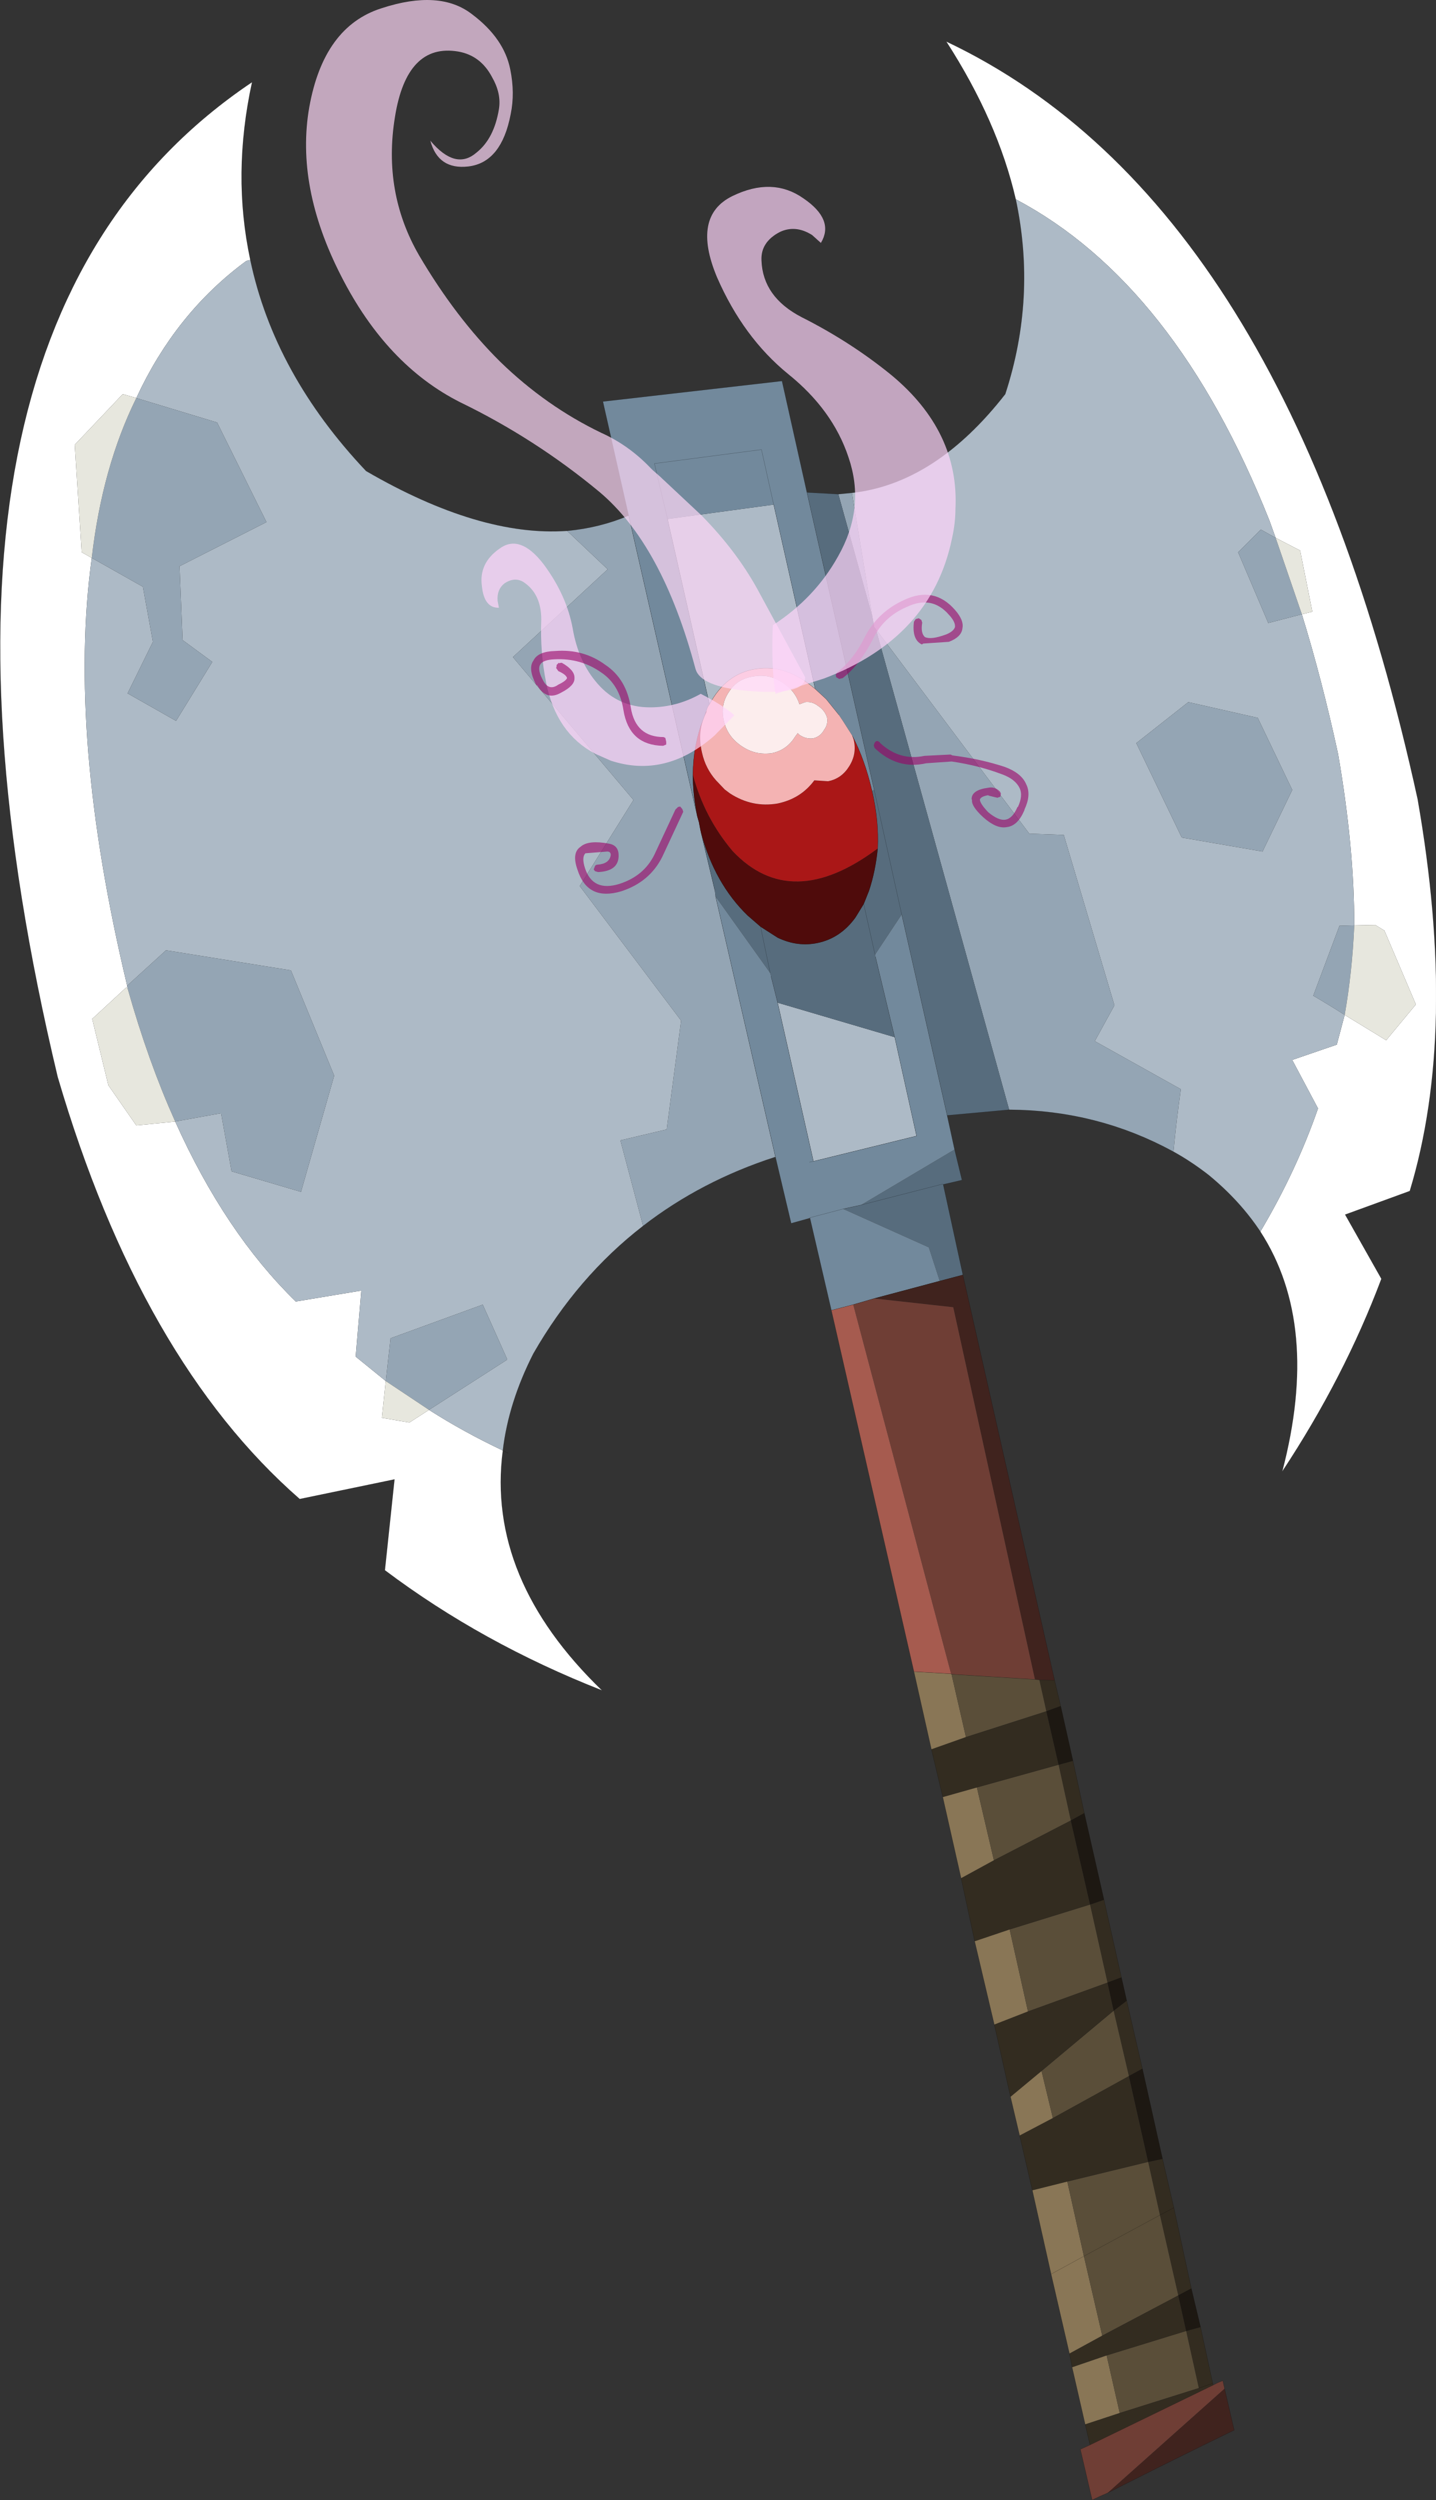
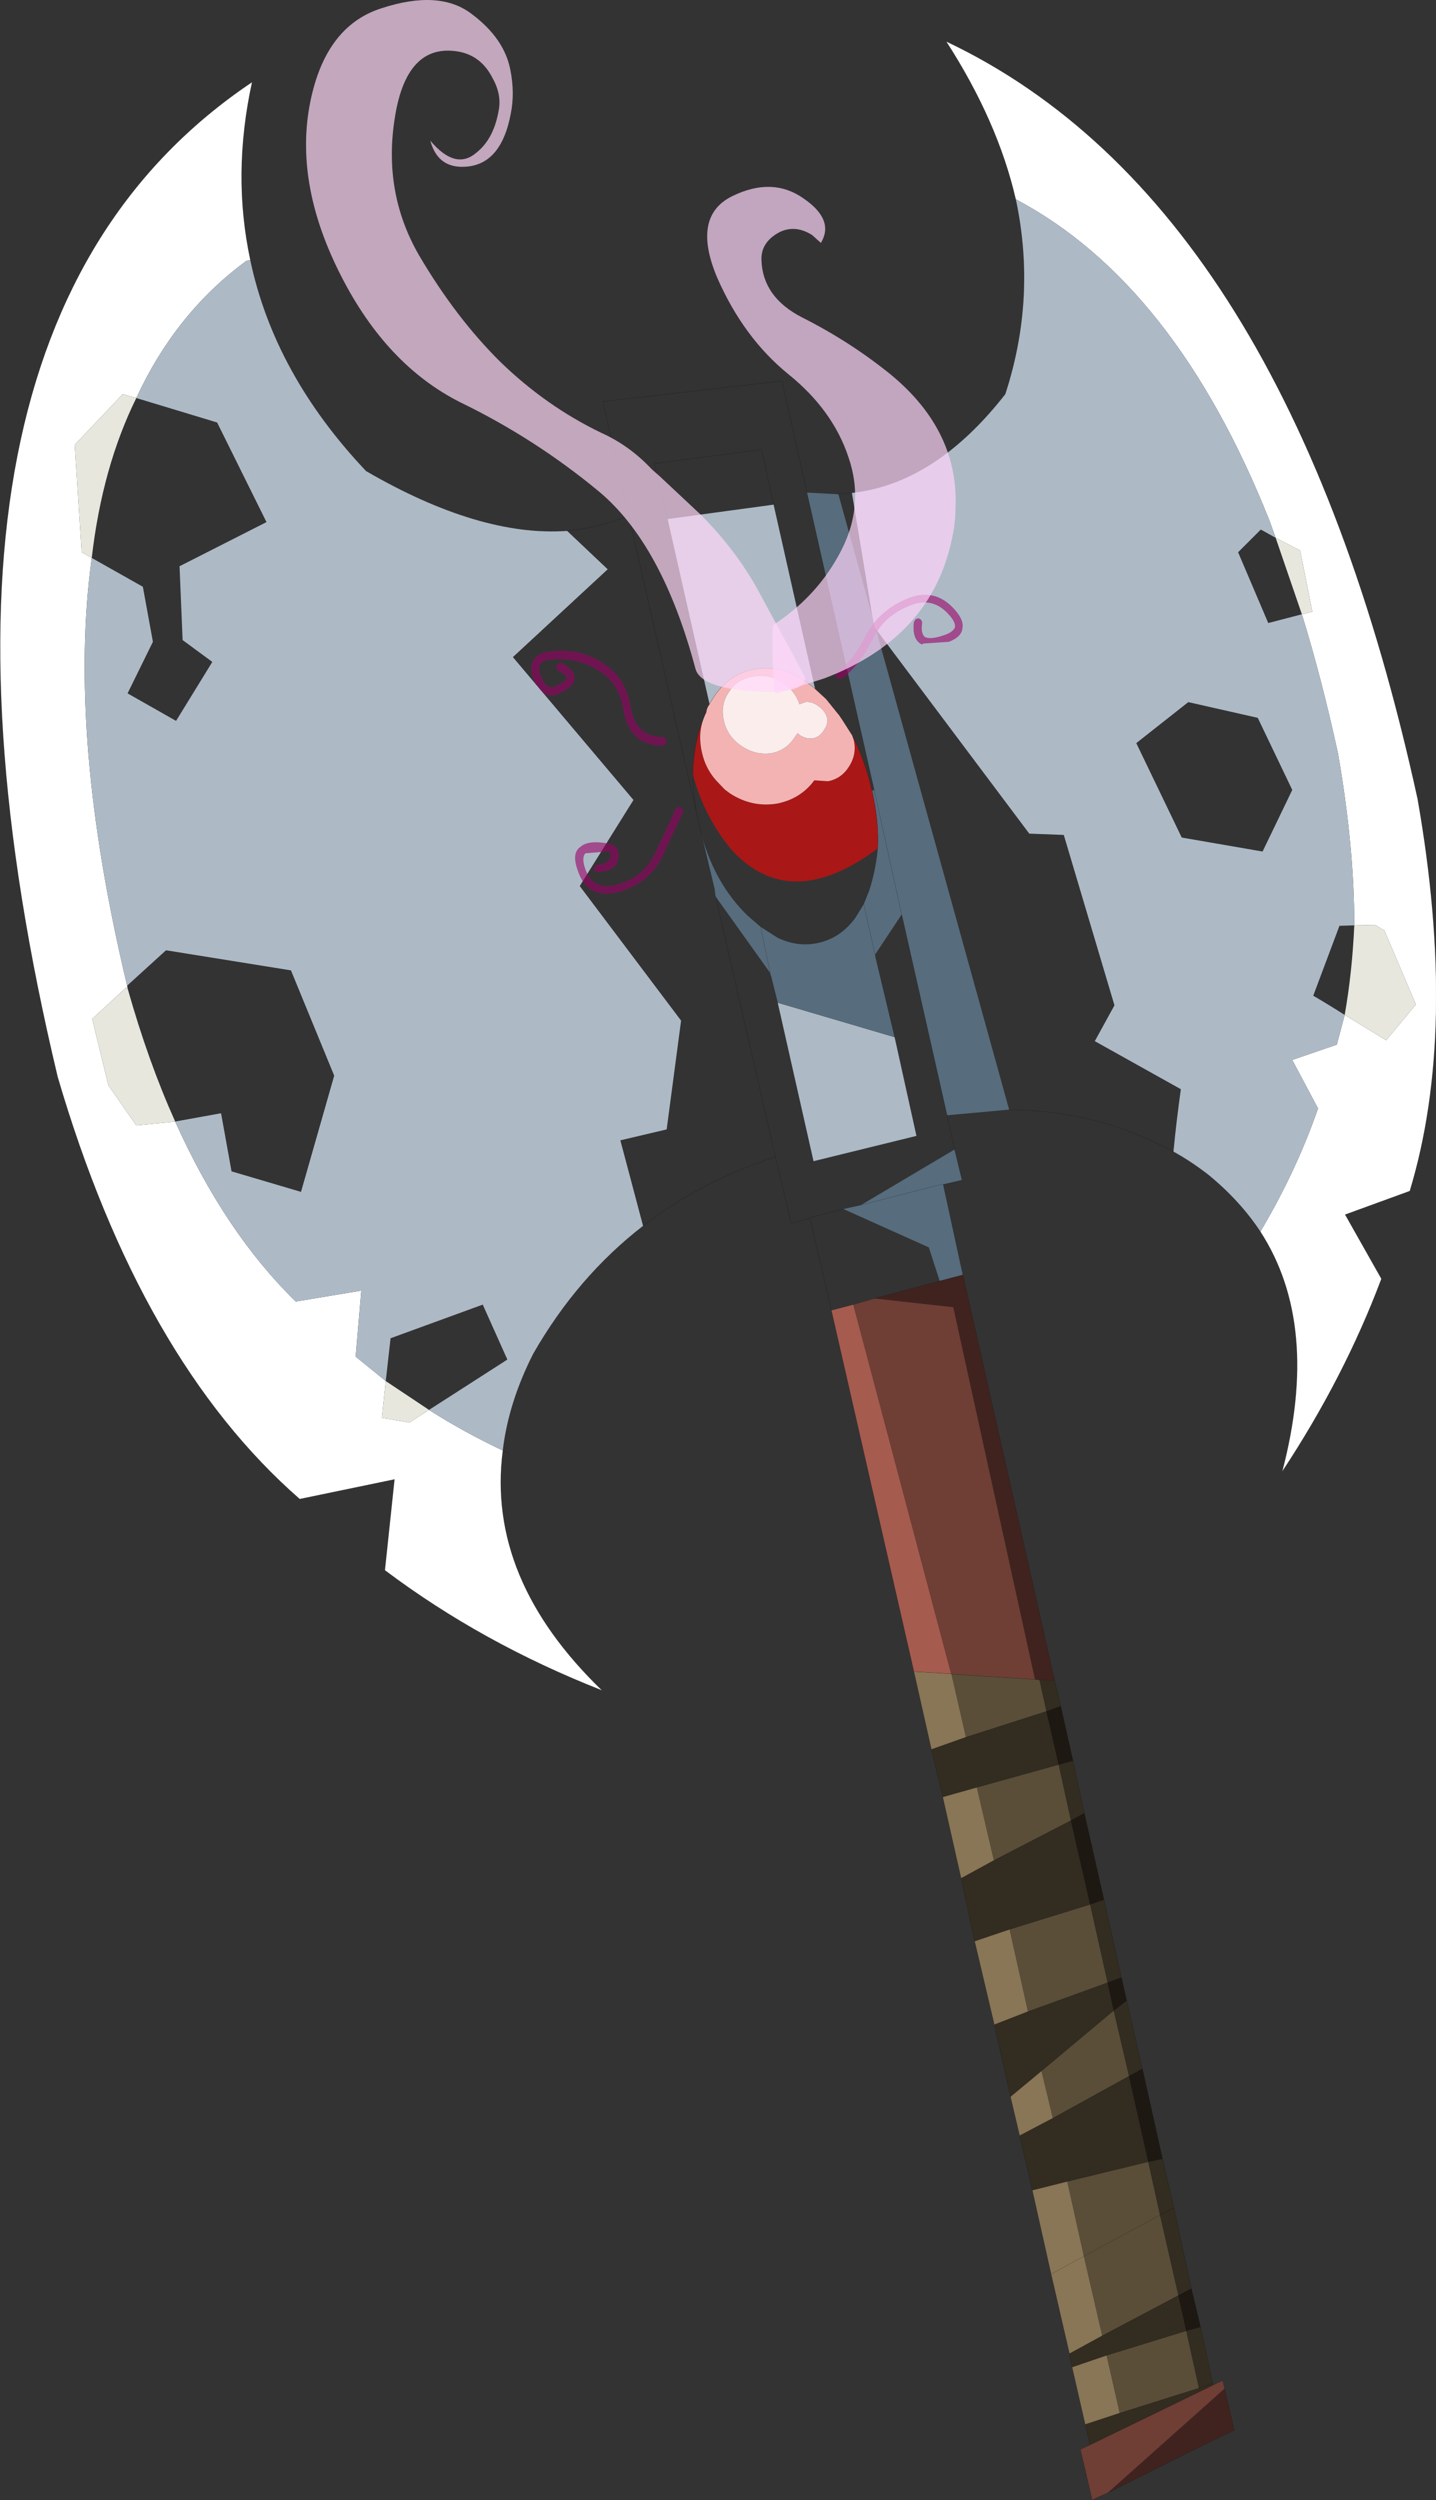
<svg xmlns="http://www.w3.org/2000/svg" xmlns:xlink="http://www.w3.org/1999/xlink" width="164.35px" height="286.1px">
  <rect width="100%" height="100%" fill="#333333" stroke="none" />
  <g transform="matrix(1, 0, 0, 1, -136.25, -11.8)">
    <use xlink:href="#object-0" width="164.35" height="286.1" transform="matrix(1, 0, 0, 1, 136.25, 11.8)" />
  </g>
  <defs>
    <g transform="matrix(1, 0, 0, 1, -136.25, -11.8)" id="object-0">
      <path fill-rule="evenodd" fill="#a65b4f" stroke="none" d="M251.65 96.95Q247.05 93.2 252.35 90.25Q259.7 91.55 254.6 96.8Q253.25 98.2 251.65 96.95" />
      <path fill-rule="evenodd" fill="#ffffff" stroke="none" d="M252.5 34.6Q250.45 25.7 244.55 16.55Q283.6 35.05 298.5 103.25Q303.15 129.8 297.6 148.1L290.2 150.8L294.35 158.15Q290.1 169.45 283 180.2Q287.4 163.4 280.5 152.75Q284.6 145.85 287.1 138.65L284.15 133.1L289.25 131.35L290.15 127.95L294.9 130.85L298.3 126.75L294.7 118.3L293.65 117.65L291.25 117.7Q291.25 108.8 289.4 98.1Q287.55 89.55 285.25 82.1L286.45 81.8L285.05 74.8L282.25 73.35L281.55 71.4Q270.75 44.25 252.5 34.6M146.75 75.65Q143.95 95.95 150.8 124.6L150.85 124.9L150.7 124.8L146.8 128.4L148.65 136L151.85 140.6L156.3 140.15Q162 152.85 170.1 160.75L177.6 159.5L176.95 167.05L180.4 169.85L179.95 174.05L183.1 174.6L185.35 173.15Q189.35 175.7 193.8 177.8Q191.9 192.45 205.15 205.25Q191.4 199.85 180.3 191.5L181.4 181.1L170.55 183.35Q152.35 167.45 142.85 135.05Q122.5 49.8 165.1 21.2Q162.8 31.75 164.9 41.55L164.45 41.65Q156.35 47.6 151.85 57.35L150.3 56.9L144.8 62.7L145.6 75L146.75 75.65" />
      <path fill-rule="evenodd" fill="#adbac6" stroke="none" d="M280.5 152.75Q278.15 149.2 274.55 146.25Q272.55 144.7 270.55 143.6Q270.9 140 271.4 136.45L261.55 130.95L263.8 126.85L258 107.35L254.05 107.2L236.5 83.8L236.3 83.55L236.1 82.4L233.75 68.2Q243.3 67.15 251.3 56.9Q254.9 45.85 252.5 34.6Q270.75 44.25 281.55 71.4L282.25 73.35L280.55 72.4L277.95 75L281.4 83.1L285.25 82.1Q287.55 89.55 289.4 98.1Q291.25 108.8 291.25 117.7L289.55 117.75L286.55 125.75Q288.35 126.8 290.15 127.95L289.25 131.35L284.15 133.1L287.1 138.65Q284.6 145.85 280.5 152.75M209.85 152.1Q202.35 157.9 197.3 166.7Q194.45 172.3 193.8 177.8Q189.35 175.7 185.35 173.15L194.3 167.4L194.3 167.35L191.5 161.1L180.95 164.95L180.4 169.85L176.95 167.05L177.6 159.5L170.1 160.75Q162 152.85 156.3 140.15L161.55 139.2L162.75 145.85L170.7 148.2L174.5 134.9L169.55 122.85L155.25 120.55L150.8 124.6Q143.95 95.95 146.75 75.65L152.6 78.95L153.75 85.25L150.85 91.15L156.4 94.3L160.55 87.55L157.15 85.05L156.8 76.6L166.75 71.55L161.1 60.15L151.85 57.35Q156.35 47.6 164.45 41.65L164.9 41.55Q167.65 54.6 178.15 65.7Q191.15 73.25 201.15 72.55L205.8 76.95L194.95 87L208.75 103.35L202.6 113.2L214.2 128.6L212.55 141.05L207.25 142.3L209.85 152.1M217.45 92.4L212.65 71.2L224.8 69.55L229.55 90.65Q226.25 87.8 222.8 88.35Q219.35 88.85 217.45 92.4M225.25 126.55L238.65 130.5L241.15 141.8L229.35 144.7L225.25 126.55M280.2 93.95L272.25 92.15L266.35 96.8L266.3 96.85L271.5 107.65L280.75 109.25L284.15 102.2L280.2 93.95" />
-       <path fill-rule="evenodd" fill="#94a5b4" stroke="none" d="M270.55 143.6Q261.85 138.85 251.75 138.8L236.5 83.8L254.05 107.2L258 107.35L263.8 126.85L261.55 130.95L271.4 136.45Q270.9 140 270.55 143.6M225 144.2Q216.5 146.95 209.85 152.1L207.25 142.3L212.55 141.05L214.2 128.6L202.6 113.2L208.75 103.35L194.95 87L205.8 76.95L201.15 72.55Q204.9 72.2 208.2 70.8L216.05 105.2L216.25 105.9L216.4 106.7L216.5 107.15L218.05 113.65L218.15 114.4L225 144.2M232.2 68.35L233.75 68.2L236.1 82.4L232.2 68.35M285.25 82.1L281.4 83.1L277.95 75L280.55 72.4L282.25 73.35L285.25 82.1M151.85 57.35L161.1 60.15L166.75 71.55L156.8 76.6L157.15 85.05L160.55 87.55L156.4 94.3L150.85 91.15L153.75 85.25L152.6 78.95L146.75 75.65Q147.95 65.25 151.85 57.35M150.8 124.6L155.25 120.55L169.55 122.85L174.5 134.9L170.7 148.2L162.75 145.85L161.55 139.2L156.3 140.15Q153.2 133.25 150.85 124.9L150.8 124.6M180.4 169.85L180.95 164.95L191.5 161.1L194.3 167.35L194.3 167.4L185.35 173.15L180.4 169.85M280.2 93.95L284.15 102.2L280.75 109.25L271.5 107.65L266.3 96.85L266.35 96.8L272.25 92.15L280.2 93.95M290.15 127.95Q288.35 126.8 286.55 125.75L289.55 117.75L291.25 117.7Q291 123.15 290.15 127.95" />
      <path fill-rule="evenodd" fill="#576c7d" stroke="none" d="M251.75 138.8L244.65 139.45L239.45 116.45L236.4 121.05L236.45 121.3L238.65 130.5L225.25 126.55L224.5 123.55L224.4 123.15L223.3 117.85L225.25 119.1Q227.55 120.2 229.85 119.7Q232.45 119.15 234.15 116.8L235.1 115.25L236.4 121.05L235.1 115.25L235.7 113.75Q236.45 111.5 236.7 108.9Q236.85 105.75 236.05 102.3L236.3 102.2L228.6 68.15L232.2 68.35L236.1 82.4L236.3 83.55L236.5 83.8L251.75 138.8M245.5 143.35L246.35 146.85L244.2 147.35L246.45 157.7L243.8 158.4L242.55 154.55L232.75 150.15L234.8 149.7L245.5 143.35M223.3 117.85L224.4 123.15L218.15 114.4L218.05 113.65L216.5 107.15Q218.05 112.9 221.8 116.55L223.3 117.85M236.3 102.2L239.45 116.45L236.3 102.2M244.2 147.35L244.15 147.3L234.8 149.7L244.15 147.3L244.2 147.35" />
-       <path fill-rule="evenodd" fill="#72899c" stroke="none" d="M244.65 139.45L245.5 143.35L234.8 149.7L232.75 150.15L242.55 154.55L243.8 158.4L236.3 160.4L233.9 161.1L231.4 161.75L228.95 151.2L226.8 151.8L225 144.2L218.15 114.4L224.4 123.15L224.5 123.55L225.25 126.55L229.35 144.7L228.9 144.8L229.35 144.7L241.15 141.8L238.65 130.5L236.45 121.3L236.4 121.05L239.45 116.45L244.65 139.45M208.2 70.8L205.25 57.75L225.75 55.4L228.6 68.15L236.3 102.2L236.05 102.3Q235.25 98.8 233.8 96L232.75 94.35L232.25 93.6L230.8 91.8L229.55 90.65L224.8 69.55L223.4 63.25L211.15 64.85L212.65 71.2L217.45 92.4Q217.2 92.7 217.1 93.15L216.7 94.2Q215.6 97 215.55 100.45Q215.55 102.7 216.05 105.2L208.2 70.8M212.65 71.2L211.15 64.85L223.4 63.25L224.8 69.55L212.65 71.2M228.95 151.2L228.95 151.15L232.75 150.15L228.95 151.15L228.95 151.2" />
      <path fill-rule="evenodd" fill="#40231e" stroke="none" d="M246.45 157.7L256.95 204.1L255.2 204.05L254.7 204L245.35 161.4L236.3 160.4L243.8 158.4L246.45 157.7M276.4 285.15L277.5 289.9Q270.2 293.45 263 297.1L276.4 285.15" />
      <path fill-rule="evenodd" fill="#332c20" stroke="none" d="M256.95 204.1L257.65 207.05L256 207.65L257.4 213.75L259.05 213.3L260.35 219.3L258.8 220.15L257.4 213.75L248.05 216.35L244.15 217.45L242.85 212L246.8 210.6L256 207.65L255.2 204.05L256.95 204.1M262.6 229.2L264.6 238.1L263 238.7L261 229.75L258.8 220.15L250 224.7L246.25 226.75L247.8 233.95L251.8 232.6L261 229.75L262.6 229.2M265.2 240.75L267 248.55L265.45 249.4L263.7 241.9L263 238.7L253.9 242L250.05 243.5L251.9 251.75L255.45 248.8L263.7 241.9L265.2 240.75M269.3 258.85L270.6 264.45L272.6 273.7L271.1 274.5L262.4 279.1L258.65 281.15L258.95 282.7L262.9 281.35L272 278.55L273.45 285.1L264.4 287.95L260.45 289.25L261 291.6L275.1 284.75L275.05 284.55L273.65 278.1L272 278.55L271.1 274.5L269 265.3L267.65 259.2L265.45 249.4L256.75 254.2L252.95 256.2L254.4 262.45L258.4 261.45L267.65 259.2L269.3 258.85M270.6 264.45L269 265.3L270.6 264.45M275.05 284.55L273.45 285.1L275.05 284.55" />
      <path fill-rule="evenodd" fill="#1d1812" stroke="none" d="M257.65 207.05L259.05 213.3L257.4 213.75L256 207.65L257.65 207.05M260.35 219.3L262.6 229.2L261 229.75L258.8 220.15L260.35 219.3M264.6 238.1L265.2 240.75L263.7 241.9L263 238.7L264.6 238.1M267 248.55L269.3 258.85L267.65 259.2L265.45 249.4L267 248.55M272.6 273.7L273.65 278.1L272 278.55L271.1 274.5L272.6 273.7" />
      <path fill-rule="evenodd" fill="#6f3e35" stroke="none" d="M275.1 284.75Q275.65 284.45 276.2 284.25L276.4 285.15L263 297.1Q262.05 297.5 261.25 297.9L259.9 292.1L261 291.6L275.1 284.75M233.9 161.1L236.3 160.4L245.35 161.4L254.7 204L245.15 203.4L245.1 203.35L233.9 161.1" />
      <path fill-rule="evenodd" fill="#897656" stroke="none" d="M260.45 289.25L258.95 282.7L262.9 281.35L264.4 287.95L260.45 289.25M258.65 281.15L256.55 272.05L254.4 262.45L258.4 261.45L260.3 270L256.55 272.05L260.3 270L262.4 279.1L258.65 281.15M252.95 256.2L251.9 251.75L255.45 248.8L256.75 254.2L252.95 256.2M250.05 243.5L247.8 233.95L251.8 232.6L253.9 242L250.05 243.5M246.25 226.75L244.15 217.45L248.05 216.35L250 224.7L246.25 226.75M242.85 212L240.85 203.1L245.1 203.35L245.15 203.4L246.8 210.6L242.85 212" />
      <path fill-rule="evenodd" fill="#a65b4f" stroke="none" d="M240.85 203.1L231.4 161.75L233.9 161.1L245.1 203.35L240.85 203.1" />
      <path fill-rule="evenodd" fill="#e7e7de" stroke="none" d="M282.25 73.35L285.05 74.8L286.45 81.8L285.25 82.1L282.25 73.35M291.25 117.7L293.65 117.65L294.7 118.3L298.3 126.75L294.9 130.85L290.15 127.95Q291 123.15 291.25 117.7M146.75 75.65L145.6 75L144.8 62.7L150.3 56.9L151.85 57.35Q147.95 65.25 146.75 75.65M180.4 169.85L185.35 173.15L183.1 174.6L179.95 174.05L180.4 169.85M150.85 124.9Q153.2 133.25 156.3 140.15L151.85 140.6L148.65 136L146.8 128.4L150.7 124.8L150.85 124.9" />
-       <path fill-rule="evenodd" fill="#4f0b0b" stroke="none" d="M216.05 105.2Q215.55 102.7 215.55 100.45Q216.85 105.35 220.1 109.2Q226.8 116.3 236.7 108.9Q236.45 111.5 235.7 113.75L235.1 115.25L234.15 116.8Q232.45 119.15 229.85 119.7Q227.55 120.2 225.25 119.1L223.3 117.85L221.8 116.55Q218.05 112.9 216.5 107.15L216.4 106.7L216.25 105.9L216.05 105.2" />
      <path fill-rule="evenodd" fill="#aa1717" stroke="none" d="M215.55 100.45Q215.6 97 216.7 94.2L217.1 93.15L217.1 93.3Q216 95.4 216.6 97.95Q217 99.75 218.2 101.1L219.2 102.15L219.8 102.6Q222.35 104.25 225.25 103.75Q227.9 103.2 229.45 101.1L230.95 101.2L231.05 101.2Q232.55 100.9 233.4 99.55Q234.35 98.1 233.95 96.45L233.8 96Q235.25 98.8 236.05 102.3Q236.85 105.75 236.7 108.9Q226.8 116.3 220.1 109.2Q216.85 105.35 215.55 100.45" />
      <path fill-rule="evenodd" fill="#f4b3b3" stroke="none" d="M217.1 93.15Q217.2 92.7 217.45 92.4Q219.35 88.85 222.8 88.35Q226.25 87.8 229.55 90.65L230.8 91.8L232.25 93.6L232.75 94.35L233.8 96L233.95 96.45Q234.35 98.1 233.4 99.55Q232.55 100.9 231.05 101.2L230.95 101.2L229.45 101.1Q227.9 103.2 225.25 103.75Q222.35 104.25 219.8 102.6L219.2 102.15L218.2 101.1Q217 99.75 216.6 97.95Q216 95.4 217.1 93.3L217.1 93.15M230.9 93.9Q230.65 93.1 229.9 92.6Q229.2 92.05 228.4 92.15L227.75 92.4Q227.25 90.85 225.85 89.95Q224.35 88.9 222.55 89.2Q220.65 89.45 219.7 90.95Q218.65 92.45 219.1 94.3Q219.5 96.1 221.15 97.2Q222.7 98.25 224.55 98Q226.3 97.65 227.25 96.1L227.55 95.7L227.75 95.9Q228.5 96.4 229.3 96.3Q230.15 96.1 230.55 95.35Q231.05 94.7 230.9 93.9" />
      <path fill-rule="evenodd" fill="#fceded" stroke="none" d="M230.9 93.9Q231.05 94.7 230.55 95.35Q230.15 96.1 229.3 96.3Q228.5 96.4 227.75 95.9L227.55 95.7L227.25 96.1Q226.3 97.65 224.55 98Q222.7 98.25 221.15 97.2Q219.5 96.1 219.1 94.3Q218.65 92.45 219.7 90.95Q220.65 89.45 222.55 89.2Q224.35 88.9 225.85 89.95Q227.25 90.85 227.75 92.4L228.4 92.15Q229.2 92.05 229.9 92.6Q230.65 93.1 230.9 93.9" />
      <path fill-rule="evenodd" fill="#5a4e39" stroke="none" d="M254.7 204L255.2 204.05L256 207.65L246.8 210.6L245.15 203.4L254.7 204M248.05 216.35L257.4 213.75L258.8 220.15L250 224.7L248.05 216.35M253.9 242L251.8 232.6L261 229.75L263 238.7L253.9 242M263.7 241.9L265.45 249.4L256.75 254.2L255.45 248.8L263.7 241.9M258.4 261.45L267.65 259.2L269 265.3L271.1 274.5L262.4 279.1L260.3 270L269 265.3L260.3 270L258.4 261.45M264.4 287.95L262.9 281.35L272 278.55L273.45 285.1L264.4 287.95" />
      <path fill="none" stroke="#000000" stroke-opacity="0.251" stroke-width="0.05" stroke-linecap="round" stroke-linejoin="round" d="M252.5 34.6Q250.45 25.7 244.55 16.55Q283.6 35.05 298.5 103.25Q303.15 129.8 297.6 148.1L290.2 150.8L294.35 158.15Q290.1 169.45 283 180.2Q287.4 163.4 280.5 152.75Q278.15 149.2 274.55 146.25Q272.55 144.7 270.55 143.6Q261.85 138.85 251.75 138.8L244.65 139.45L245.5 143.35L246.35 146.85L244.2 147.35L246.45 157.7L256.95 204.1L257.65 207.05L259.05 213.3L260.35 219.3L262.6 229.2L264.6 238.1L265.2 240.75L267 248.55L269.3 258.85L270.6 264.45L272.6 273.7L273.65 278.1L275.05 284.55L275.1 284.75Q275.65 284.45 276.2 284.25L276.4 285.15L277.5 289.9Q270.2 293.45 263 297.1Q262.05 297.5 261.25 297.9L259.9 292.1L261 291.6L260.45 289.25L258.95 282.7L258.65 281.15L256.55 272.05L254.4 262.45L252.95 256.2L251.9 251.75L250.05 243.5L247.8 233.95L246.25 226.75L244.15 217.45L242.85 212L240.85 203.1L231.4 161.75L228.95 151.2L226.8 151.8L225 144.2Q216.5 146.95 209.85 152.1Q202.35 157.9 197.3 166.7Q194.45 172.3 193.8 177.8L194.4 178.1M228.6 68.15L232.2 68.35L233.75 68.2Q243.3 67.15 251.3 56.9Q254.9 45.85 252.5 34.6M228.6 68.15L225.75 55.4L205.25 57.75L208.2 70.8L216.05 105.2Q215.55 102.7 215.55 100.45Q215.6 97 216.7 94.2L217.1 93.15Q217.2 92.7 217.45 92.4L212.65 71.2L211.15 64.85L223.4 63.25L224.8 69.55L229.55 90.65L230.8 91.8L232.25 93.6M233.8 96Q235.25 98.8 236.05 102.3Q236.85 105.75 236.7 108.9Q236.45 111.5 235.7 113.75L235.1 115.25L236.4 121.05M236.3 102.2L228.6 68.15M193.8 177.8Q191.9 192.45 205.15 205.25Q191.4 199.85 180.3 191.5L181.4 181.1L170.55 183.35Q152.35 167.45 142.85 135.05Q122.5 49.8 165.1 21.2Q162.8 31.75 164.9 41.55Q167.65 54.6 178.15 65.7Q191.15 73.25 201.15 72.55Q204.9 72.2 208.2 70.8M217.45 92.4Q219.35 88.85 222.8 88.35Q226.25 87.8 229.55 90.65M216.5 107.15L216.4 106.7L216.25 105.9L216.05 105.2M224.5 123.55L225.25 126.55L229.35 144.7L228.9 144.8M238.65 130.5L236.45 121.3M235.1 115.25L234.15 116.8Q232.45 119.15 229.85 119.7Q227.55 120.2 225.25 119.1L223.3 117.85L224.4 123.15M218.15 114.4L225 144.2M223.3 117.85L221.8 116.55Q218.05 112.9 216.5 107.15L218.05 113.65M232.75 150.15L234.8 149.7L244.15 147.3L244.2 147.35M243.8 158.4L246.45 157.7M232.75 150.15L228.95 151.15L228.95 151.2M231.4 161.75L233.9 161.1L236.3 160.4L243.8 158.4M239.45 116.45L236.3 102.2M229.35 144.7L241.15 141.8L238.65 130.5M244.65 139.45L239.45 116.45M254.7 204L255.2 204.05L256.95 204.1M245.1 203.35L245.15 203.4L254.7 204M257.4 213.75L259.05 213.3M246.8 210.6L256 207.65L257.65 207.05M248.05 216.35L257.4 213.75M258.8 220.15L260.35 219.3M240.85 203.1L245.1 203.35M244.15 217.45L248.05 216.35M250 224.7L258.8 220.15M261 229.75L262.6 229.2M242.85 212L246.8 210.6M250.05 243.5L253.9 242L263 238.7L264.6 238.1M251.8 232.6L247.8 233.95M251.8 232.6L261 229.75M263.7 241.9L265.2 240.75M250 224.7L246.25 226.75M265.45 249.4L267 248.55M256.75 254.2L265.45 249.4M267.65 259.2L269.3 258.85M252.95 256.2L256.75 254.2M251.9 251.75L255.45 248.8L263.7 241.9M254.4 262.45L258.4 261.45L267.65 259.2M269 265.3L270.6 264.45M260.3 270L256.55 272.05M262.4 279.1L271.1 274.5L272.6 273.7M269 265.3L260.3 270M262.9 281.35L258.95 282.7M260.45 289.25L264.4 287.95L273.45 285.1L275.05 284.55M272 278.55L262.9 281.35M272 278.55L273.65 278.1M258.65 281.15L262.4 279.1M275.1 284.75L261 291.6" />
      <path fill-rule="evenodd" fill="#ffd9f8" fill-opacity="0.702" stroke="none" d="M194.7 24.85Q195.2 22.45 194.65 19.75Q193.95 16.2 190.3 13.45Q186.6 10.55 179.9 12.75Q173.3 14.85 171.65 24.05Q170.05 33.15 175.3 43.4Q180.5 53.6 188.95 57.85Q197.5 62 204.8 68.05Q212.05 74.1 215.85 88.35Q216.4 90.35 221.65 90.85Q228.4 91.45 228.4 89.3L222.95 79.25Q220.5 74.8 216.5 70.75L211.75 66.3L210.95 65.6L210.65 65.3Q208.2 62.75 205.1 61.35Q198.75 58.3 193.5 53.2Q188.4 48.15 184.2 41Q180.05 33.8 181.45 25.2Q182.8 16.7 188.7 17.7Q191.25 18.15 192.55 20.6Q193.65 22.5 193.35 24.3Q192.8 27.65 190.8 29.25Q188.4 31.35 185.5 27.9Q186.4 31.25 189.85 30.85Q193.65 30.4 194.7 24.85" />
-       <path fill-rule="evenodd" fill="#ffd5fa" fill-opacity="0.702" stroke="none" d="M206.15 98.85Q212.4 100.9 218 96L220.3 93.65Q218.9 92.45 216.45 91.2Q213.7 92.75 210.65 92.75Q207 92.75 204.65 90.05Q202.45 87.55 201.8 83.75Q201.1 79.9 198.45 76.35Q195.75 72.85 193.4 74.6Q191.05 76.25 191.4 78.85Q191.65 81.4 193.35 81.35L193.2 80.55Q193.1 79.25 194 78.55Q195.15 77.8 196.15 78.4Q198.2 79.75 198.2 82.7Q198.05 86.4 198.75 89.9Q199.9 95.7 204.35 98.05L206.15 98.85" />
      <path fill-rule="evenodd" fill="#990066" fill-opacity="0.6" stroke="none" d="M232.7 89.4L232.3 89.5L231.95 89.3L231.9 89L232.1 88.7Q233.95 87.3 235.25 84.65Q236.75 81.8 239.75 80.45Q243.15 78.85 245.55 81.6Q246.6 82.8 246.4 83.7Q246.3 84.7 244.85 85.25L241.9 85.45L241.85 85.5L241.75 85.55Q240.6 85 240.85 82.95L241.05 82.65L241.4 82.55L241.7 82.75L241.8 83.05Q241.6 84.25 242.1 84.7Q242.8 85.05 244.55 84.4Q245.4 84.05 245.55 83.55Q245.6 82.95 244.85 82.15Q242.9 79.9 240.05 81.25Q237.35 82.4 236.15 84.95Q234.65 87.9 232.7 89.4" />
      <path fill-rule="evenodd" fill="#990066" fill-opacity="0.6" stroke="none" d="M205.75 109.25L203.25 109.45Q202.8 109.9 203.2 111.15Q204.1 113.9 207.15 112.95Q209.95 112.05 211.15 109.6L213.55 104.45L213.85 104.15L214.1 104.1L214.35 104.4L214.45 104.7L212.05 109.85Q210.6 112.75 207.35 113.8Q203.5 114.95 202.35 111.35Q201.65 109.4 202.7 108.7Q203.6 107.9 205.95 108.35Q207.1 108.55 207.05 109.8Q207 111.5 204.7 111.6L204.35 111.5L204.2 111.3L204.35 110.9Q204.45 110.75 204.65 110.75Q206 110.65 206.15 109.65Q206.15 109.25 205.75 109.25" />
      <path fill-rule="evenodd" fill="#990066" fill-opacity="0.6" stroke="none" d="M197.6 90.15L197.7 90.25L197.75 90.25Q198.8 92.05 200.5 91.05Q202.05 90.25 202 89.4Q202.05 88.5 200.55 87.65L200.45 87.65L200.25 87.7L200.2 87.65L199.95 87.9L199.95 88.05L199.9 88.25L200.15 88.6Q201.05 89 201.15 89.4Q201 89.75 200.15 90.15Q199.1 90.9 198.45 89.75Q197.75 88.5 198.05 87.9Q198.35 87.3 199.75 87.25Q202.7 87.1 205.05 88.75Q207.15 90.15 207.6 93.05Q208.25 97.1 212.15 97.15L212.5 97L212.5 96.7L212.4 96.25L212.2 96.15Q209 96.15 208.45 92.8Q207.95 89.5 205.55 87.9Q203.05 86.05 199.8 86.3Q197.8 86.35 197.3 87.4Q196.65 88.3 197.6 90.15" />
-       <path fill-rule="evenodd" fill="#990066" fill-opacity="0.6" stroke="none" d="M253.7 101.55Q254.3 102.75 253.5 104.45L253.5 104.5Q252.75 106.3 251.5 106.45Q250.3 106.7 248.75 105.3Q247.4 104.05 247.5 103.35L247.45 103.25Q247.45 102.2 249.35 101.95Q250.05 101.8 250.6 102.3L250.7 102.4L250.8 102.6L250.75 102.95L250.7 103L250.5 103.05L250.45 103.1L250.2 103.05L249.4 102.85L249.35 102.8Q248.5 102.95 248.4 103.3Q248.4 103.75 249.35 104.75Q250.55 105.75 251.35 105.6Q252.15 105.45 252.7 104.15L252.75 104.15Q253.35 102.85 252.95 102Q252.45 100.95 250.9 100.4Q248.25 99.4 245.2 98.95L245.1 98.95L242.25 99.15Q238.95 99.9 236.35 97.4L236.25 97.1L236.35 96.8L236.4 96.75Q236.5 96.6 236.65 96.6Q236.9 96.65 237 96.85Q239.25 98.9 242.05 98.3L245 98.15L245.05 98.15L245.25 98.25Q248.45 98.65 251.2 99.55Q253.15 100.25 253.7 101.55" />
      <path fill-rule="evenodd" fill="#ffd5fa" fill-opacity="0.702" stroke="none" d="M245.2 73.45Q242.85 84.8 230.55 89.45L225 91.2Q224.5 88.05 224.7 83.35Q229.5 80.25 232.15 75.5Q235.35 69.9 233.35 64.1Q231.55 58.7 226.45 54.6Q221.3 50.4 218.3 43.5Q215.4 36.55 220.05 34.25Q224.65 32 228.2 34.5Q231.8 36.95 230.2 39.6L229.2 38.7Q227.3 37.5 225.5 38.35Q223.3 39.5 223.4 41.6Q223.55 45.8 228 48.1Q233.65 50.95 238.3 54.75Q246.05 61.2 245.6 70.05Q245.6 71.65 245.2 73.45" />
    </g>
  </defs>
</svg>